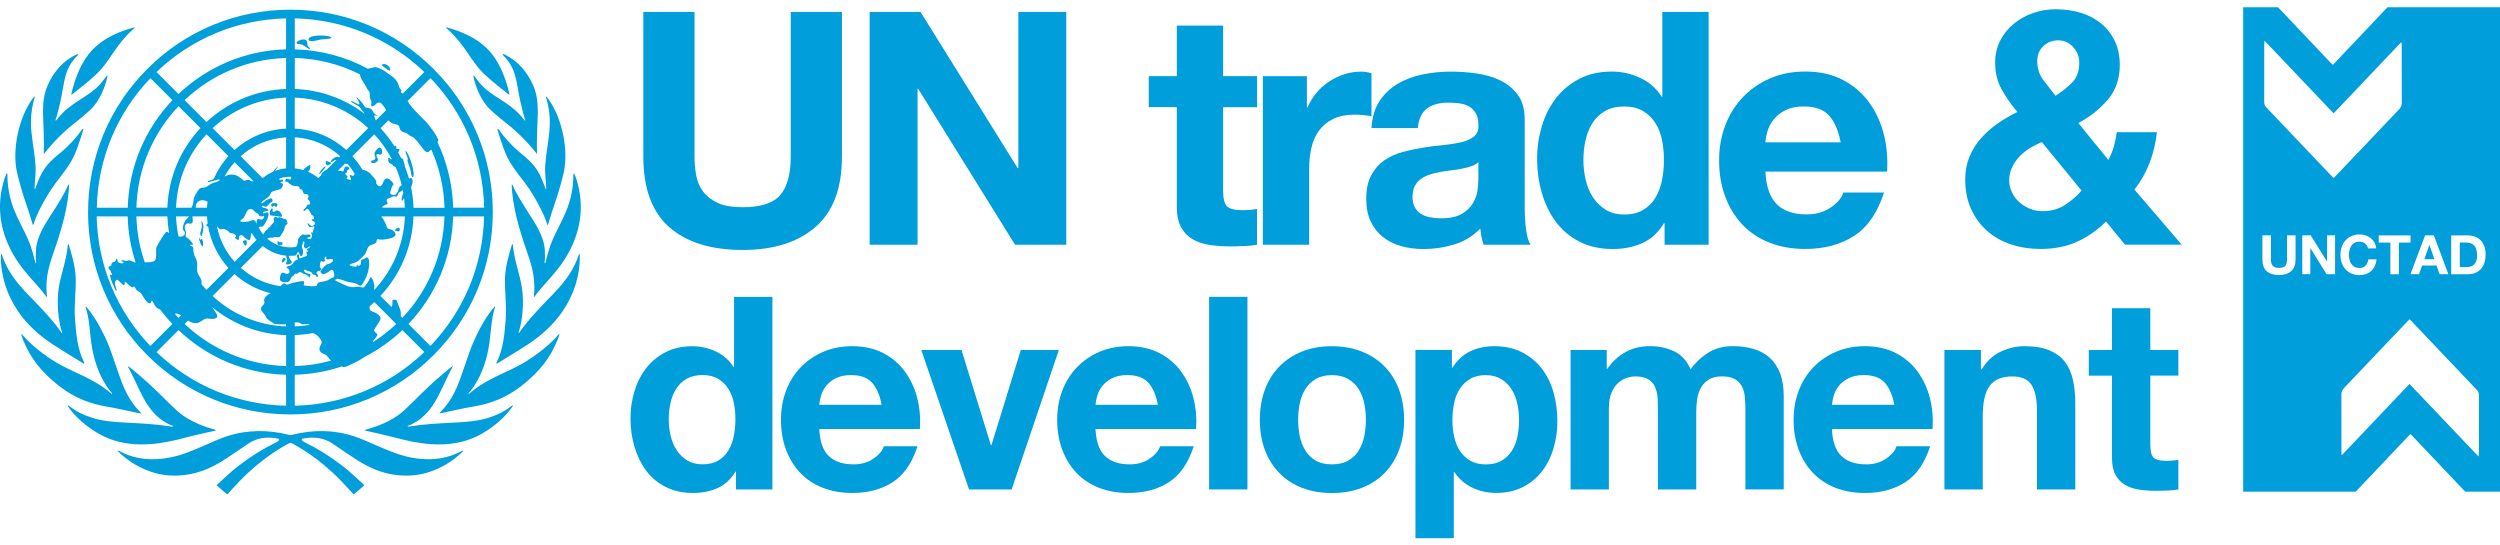
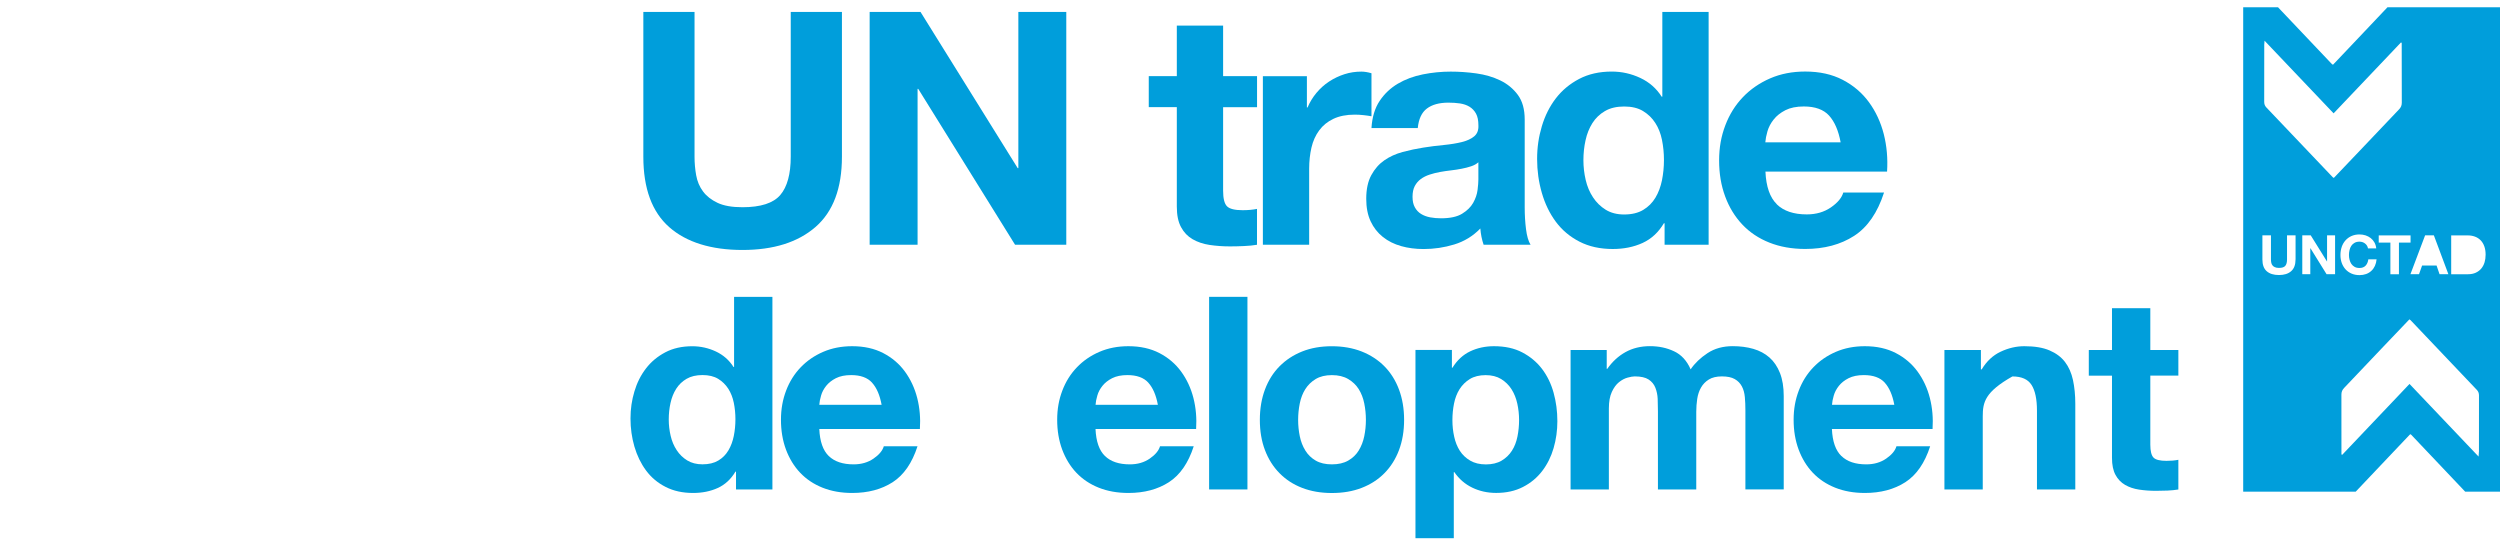
<svg xmlns="http://www.w3.org/2000/svg" width="220" height="48" viewBox="0 0 220 48" fill="none">
-   <path d="M40.698 39.654C40.72 39.647 40.753 39.676 40.768 39.687C39.838 40.639 38.642 41.296 37.498 41.621C36.65 41.861 35.793 41.901 34.915 41.806C33.568 41.654 32.38 41.115 31.262 40.381C30.594 39.942 29.933 39.492 29.273 39.041C28.513 38.525 27.675 38.429 26.797 38.573C26.321 38.624 26.682 38.853 26.756 38.89C27.941 39.47 29.055 40.163 30.096 40.968C30.804 41.488 32.066 42.706 32.066 42.706L31.122 43.514C31.122 43.514 30.402 42.706 30.088 42.392C28.015 40.233 26.18 39.285 25.775 39.053C25.704 39.012 25.634 38.971 25.561 38.971C25.487 38.971 25.42 39.012 25.346 39.053C24.941 39.285 23.107 40.237 21.033 42.392C20.719 42.706 19.999 43.514 19.999 43.514L19.055 42.706C19.055 42.706 20.317 41.488 21.025 40.968C22.066 40.163 23.18 39.47 24.365 38.89C24.439 38.853 24.8 38.624 24.324 38.573C23.442 38.429 22.605 38.525 21.848 39.041C21.188 39.492 20.527 39.942 19.859 40.381C18.745 41.115 17.556 41.654 16.206 41.806C15.331 41.901 14.475 41.864 13.627 41.621C12.482 41.296 11.283 40.636 10.353 39.684C10.364 39.669 10.401 39.647 10.423 39.654C10.501 39.687 10.553 39.713 10.626 39.754C12.01 40.466 13.468 40.547 14.966 40.259C15.988 40.064 16.94 39.654 17.892 39.245C18.575 38.953 19.247 38.632 19.951 38.399C21.771 37.798 23.616 37.805 25.468 38.274C25.498 38.281 25.531 38.285 25.561 38.292C25.594 38.289 25.623 38.285 25.657 38.274C27.509 37.805 29.354 37.798 31.173 38.399C31.874 38.632 32.55 38.953 33.232 39.245C34.184 39.65 35.137 40.06 36.159 40.259C37.657 40.547 39.115 40.466 40.498 39.754C40.576 39.713 40.624 39.687 40.701 39.654M45.067 35.687C44.273 36.296 43.764 36.499 43.107 36.724C42.118 37.064 41.056 37.13 40.022 37.185C38.657 37.255 37.343 37.315 35.996 37.536C35.989 37.536 35.982 37.536 35.974 37.536C35.889 37.551 35.852 37.514 35.878 37.484C35.882 37.481 35.893 37.473 35.897 37.469C37.096 37.03 37.908 36.1 38.524 34.934C38.949 34.126 39.642 32.547 39.838 32.288C39.842 32.285 39.838 32.229 39.823 32.222C39.731 32.252 38.413 33.373 37.816 33.931C37.074 34.621 36.373 35.359 35.631 36.049C34.469 37.16 32.801 37.647 32.196 37.802C32.181 37.802 32.155 37.816 32.148 37.824C32.129 37.846 32.122 37.868 32.118 37.879C32.118 37.883 32.118 37.886 32.122 37.886C32.129 37.886 32.14 37.89 32.148 37.894C32.616 38.001 33.971 38.296 34.668 38.481C35.738 38.769 36.808 39.008 37.915 39.086C39.115 39.171 40.31 39.045 41.425 38.628C42.694 38.156 44.259 37.038 45.148 35.702C45.148 35.702 45.152 35.694 45.148 35.691C45.107 35.669 45.063 35.684 45.056 35.691M49.152 29.425C49.115 29.473 48.447 30.348 46.809 31.469C46.015 32.023 45.277 32.377 44.403 32.779C43.314 33.285 42.373 33.746 41.447 34.514C41.388 34.562 41.336 34.602 41.277 34.647C41.244 34.669 41.211 34.628 41.248 34.587C41.292 34.536 42.657 33.141 43.067 30.181C43.211 29.148 43.229 28.034 43.565 27.037C43.576 27.004 43.554 26.971 43.543 26.956C43.543 26.956 43.532 26.956 43.532 26.963C42.532 28.108 41.698 29.89 41.307 31.004C41.03 31.794 40.768 32.587 40.484 33.37C40.096 34.436 39.591 35.436 38.771 36.244C38.76 36.255 38.698 36.322 38.698 36.322C38.698 36.322 38.687 36.34 38.683 36.37C38.683 36.37 38.687 36.377 38.69 36.377C38.808 36.359 38.886 36.344 38.96 36.329C39.871 36.141 40.779 35.923 41.698 35.768C43.233 35.514 44.572 34.968 45.809 34.019C47.048 33.067 48.096 31.96 48.783 30.539C48.96 30.17 49.126 29.809 49.237 29.407C49.215 29.399 49.178 29.399 49.152 29.418M50.942 22.384C50.547 23.639 49.835 24.657 48.798 25.75C47.982 26.591 46.417 28.178 45.691 29.281C45.672 29.311 45.617 29.299 45.635 29.244C45.982 28.285 46.133 26.587 45.923 25.273C45.746 24.152 45.255 22.927 45.133 21.554C45.133 21.546 45.133 21.546 45.133 21.539C45.126 21.52 45.096 21.48 45.074 21.476C45.074 21.48 45.059 21.498 45.026 21.605C44.79 22.402 44.495 23.402 44.447 24.329C44.388 25.447 44.598 26.886 44.506 28.041C44.399 29.373 44.307 30.687 43.698 31.897C43.698 31.905 43.694 31.912 43.69 31.916C43.679 31.949 43.713 32.008 43.713 32.008H43.72C44.211 31.694 45.606 30.872 46.525 30.259C47.672 29.491 48.687 28.58 49.48 27.436C50.473 26.004 51.049 24.277 51.019 22.521C51.019 22.462 51.015 22.358 51.008 22.343C50.993 22.34 50.942 22.377 50.938 22.384M47.986 23.144C47.986 23.144 47.967 23.166 47.964 23.17C47.934 23.177 47.923 23.144 47.923 23.137C47.967 22.783 47.971 22.343 47.945 22.008C47.849 20.694 47.056 19.602 46.362 18.509C46.001 17.937 45.369 16.941 45.104 16.269C45.104 16.262 45.048 16.229 45.034 16.236C45.026 16.354 45.052 16.742 45.078 16.993C45.273 18.875 45.871 20.72 46.491 22.506C46.905 23.701 47.115 24.727 46.986 25.989C46.971 26.096 46.967 26.107 47.012 26.137H47.015C47.44 25.524 48.266 24.665 48.776 24.048C49.325 23.377 52.104 20.21 50.735 15.801C50.654 15.535 50.554 15.306 50.521 15.255C50.499 15.255 50.462 15.31 50.458 15.325C50.466 18.498 48.931 19.86 48.292 22.03C48.17 22.443 48.074 22.827 47.989 23.148M45.591 13.284C45.089 12.849 44.34 12.077 43.901 11.402C43.901 11.398 43.893 11.395 43.89 11.391C43.882 11.384 43.879 11.38 43.871 11.376C43.845 11.358 43.809 11.358 43.801 11.361C43.779 11.361 43.764 11.361 43.764 11.361C43.79 11.494 44.229 12.893 44.51 13.546C44.916 14.487 45.572 15.277 46.185 16.085C46.229 16.144 46.273 16.203 46.318 16.262C46.934 17.089 47.919 18.852 48.156 19.757C48.163 19.782 48.218 19.805 48.218 19.797C48.303 19.473 48.702 18.218 48.997 17.373C49.06 17.196 49.58 15.498 49.687 14.76C49.986 12.675 49.296 9.967 48.078 8.487C48.06 8.494 48.041 8.55 48.045 8.561C48.067 8.631 48.082 8.682 48.104 8.752C48.13 8.845 48.156 8.933 48.178 9.029C48.495 10.387 48.388 11.347 48.233 12.505C48.108 13.428 47.93 14.339 47.978 15.269C47.986 15.424 48.082 16.568 48.067 16.613C48.052 16.664 48.004 16.624 48.001 16.598C48.001 16.59 47.849 16.174 47.702 15.823C47.639 15.672 47.576 15.528 47.525 15.424C47.034 14.454 46.403 13.952 45.595 13.288M44.248 4.834C44.639 5.214 44.941 5.642 45.155 6.14C45.491 6.93 45.591 8.114 45.809 9.007C45.941 9.553 46.023 9.937 46.215 10.553C46.233 10.609 46.174 10.631 46.148 10.579C46.144 10.572 46.137 10.564 46.133 10.561C45.506 9.708 44.727 9.177 43.617 8.479C42.956 8.048 42.454 7.657 41.978 7.007C41.897 6.896 41.812 6.786 41.727 6.679C41.72 6.671 41.668 6.653 41.653 6.656C41.653 6.682 41.661 6.73 41.672 6.793C41.816 7.509 42.292 8.834 43.115 9.616C43.705 10.181 44.369 10.682 45 11.203C46.126 12.144 46.945 13.159 47.207 13.494C47.211 13.498 47.218 13.505 47.218 13.505C47.218 13.505 47.27 13.539 47.266 13.52C47.266 13.517 47.266 13.509 47.266 13.505C47.251 13.339 47.244 13.077 47.244 12.771C47.244 12.081 47.274 11.162 47.307 10.527C47.318 10.269 47.329 10.014 47.325 9.756C47.325 8.989 47.237 8.236 46.916 7.509C46.392 6.332 45.617 5.398 44.454 4.819C44.384 4.786 44.296 4.749 44.237 4.738C44.237 4.738 44.225 4.774 44.244 4.822C44.244 4.826 44.248 4.83 44.251 4.834M39.432 2.608C40.104 3.206 40.646 3.915 41.152 4.656C41.635 5.369 42.115 6.088 42.775 6.66C43.211 7.099 44.476 8.085 44.794 8.328C44.797 8.332 44.801 8.335 44.809 8.339C44.82 8.343 44.834 8.339 44.834 8.339C44.834 8.339 44.834 8.332 44.834 8.324C44.768 7.959 44.196 5.291 42.524 3.97C41.628 3.191 40.432 2.719 39.273 2.398C39.262 2.42 39.273 2.479 39.281 2.475C39.336 2.523 39.377 2.557 39.432 2.608ZM13.187 39.086C14.294 39.008 15.368 38.769 16.435 38.481C17.128 38.296 18.486 38.001 18.955 37.894C18.962 37.894 18.974 37.89 18.981 37.886C18.985 37.886 18.988 37.883 18.985 37.879C18.981 37.868 18.974 37.846 18.955 37.824C18.948 37.816 18.922 37.805 18.907 37.802C18.302 37.647 16.634 37.156 15.472 36.049C14.726 35.359 14.029 34.621 13.287 33.931C12.689 33.373 11.368 32.252 11.276 32.222C11.265 32.233 11.257 32.285 11.265 32.292C11.457 32.55 12.154 34.13 12.579 34.938C13.191 36.104 14.007 37.034 15.202 37.473C15.21 37.473 15.217 37.481 15.221 37.488C15.246 37.517 15.21 37.554 15.125 37.54C15.117 37.54 15.11 37.54 15.103 37.54C13.759 37.322 12.442 37.263 11.08 37.189C10.047 37.134 8.984 37.067 7.995 36.728C7.338 36.503 6.829 36.3 6.036 35.691C6.028 35.687 5.984 35.672 5.944 35.691C5.944 35.691 5.944 35.698 5.944 35.702C6.837 37.041 8.401 38.156 9.667 38.628C10.781 39.045 11.977 39.171 13.18 39.086M12.143 36.337C12.217 36.351 12.294 36.362 12.412 36.385C12.412 36.385 12.42 36.381 12.42 36.377C12.416 36.348 12.405 36.329 12.405 36.329C12.405 36.329 12.342 36.263 12.331 36.252C11.512 35.44 11.007 34.44 10.619 33.377C10.335 32.591 10.069 31.798 9.796 31.012C9.409 29.897 8.575 28.115 7.571 26.971L7.56 26.963C7.549 26.978 7.53 27.012 7.538 27.045C7.873 28.041 7.892 29.155 8.036 30.189C8.445 33.148 9.807 34.543 9.855 34.595C9.892 34.635 9.855 34.676 9.826 34.654C9.767 34.61 9.715 34.573 9.656 34.521C8.73 33.754 7.792 33.292 6.7 32.787C5.825 32.381 5.087 32.03 4.294 31.477C2.656 30.355 1.988 29.48 1.951 29.432C1.925 29.414 1.888 29.414 1.866 29.421C1.977 29.823 2.143 30.185 2.32 30.554C3.002 31.971 4.054 33.082 5.294 34.034C6.53 34.982 7.87 35.529 9.405 35.783C10.324 35.934 11.228 36.156 12.143 36.344M4.578 30.259C5.497 30.872 6.892 31.694 7.383 32.008H7.39C7.39 32.008 7.423 31.949 7.412 31.916C7.412 31.908 7.409 31.901 7.405 31.897C6.796 30.691 6.704 29.373 6.597 28.041C6.504 26.89 6.715 25.451 6.656 24.329C6.608 23.402 6.313 22.402 6.076 21.605C6.043 21.498 6.032 21.48 6.028 21.476C6.01 21.476 5.977 21.52 5.969 21.539C5.969 21.546 5.969 21.546 5.969 21.554C5.848 22.927 5.357 24.152 5.18 25.273C4.969 26.587 5.121 28.285 5.467 29.244C5.486 29.299 5.434 29.314 5.412 29.281C4.689 28.178 3.121 26.591 2.305 25.75C1.268 24.657 0.556 23.639 0.161 22.384C0.161 22.377 0.106 22.336 0.091 22.343C0.084 22.358 0.08 22.462 0.08 22.521C0.05 24.277 0.626 26 1.619 27.436C2.412 28.584 3.427 29.495 4.574 30.259M4.095 26.133C4.095 26.133 4.095 26.133 4.098 26.133C4.143 26.1 4.139 26.089 4.124 25.986C3.995 24.72 4.205 23.698 4.619 22.502C5.239 20.716 5.84 18.871 6.032 16.989C6.058 16.738 6.084 16.351 6.076 16.233C6.062 16.225 6.006 16.258 6.006 16.266C5.737 16.937 5.11 17.934 4.748 18.506C4.05 19.598 3.257 20.69 3.161 22.004C3.135 22.336 3.139 22.775 3.183 23.133C3.183 23.14 3.172 23.174 3.143 23.166C3.139 23.166 3.124 23.159 3.121 23.14C3.036 22.82 2.94 22.436 2.818 22.022C2.18 19.853 0.644 18.491 0.652 15.317C0.648 15.303 0.611 15.247 0.589 15.247C0.556 15.299 0.456 15.528 0.375 15.793C-0.994 20.203 1.785 23.369 2.335 24.041C2.844 24.661 3.67 25.521 4.095 26.13M2.109 17.369C2.405 18.218 2.803 19.473 2.888 19.794C2.888 19.805 2.947 19.779 2.951 19.753C3.187 18.849 4.172 17.085 4.788 16.258C4.833 16.199 4.877 16.14 4.921 16.081C5.534 15.269 6.187 14.483 6.597 13.542C6.877 12.889 7.316 11.491 7.342 11.358C7.342 11.354 7.327 11.35 7.305 11.358C7.294 11.354 7.261 11.358 7.235 11.373C7.228 11.373 7.22 11.38 7.217 11.387C7.217 11.387 7.209 11.395 7.206 11.398C6.766 12.074 6.017 12.849 5.515 13.28C4.704 13.941 4.073 14.446 3.582 15.417C3.53 15.52 3.467 15.664 3.405 15.816C3.257 16.166 3.109 16.583 3.106 16.59C3.102 16.616 3.054 16.657 3.039 16.605C3.025 16.561 3.121 15.417 3.128 15.262C3.176 14.332 2.995 13.421 2.873 12.498C2.718 11.343 2.611 10.384 2.929 9.022C2.951 8.93 2.977 8.837 3.002 8.745C3.021 8.675 3.039 8.623 3.061 8.553C3.065 8.542 3.047 8.487 3.028 8.479C1.811 9.959 1.12 12.668 1.419 14.753C1.526 15.487 2.047 17.188 2.109 17.365M3.866 12.775C3.866 13.085 3.859 13.347 3.844 13.509C3.844 13.513 3.844 13.517 3.844 13.524C3.844 13.542 3.892 13.509 3.892 13.509C3.892 13.509 3.899 13.502 3.903 13.498C4.169 13.162 4.988 12.148 6.11 11.207C6.741 10.686 7.405 10.184 7.995 9.62C8.814 8.834 9.294 7.513 9.438 6.797C9.449 6.734 9.46 6.686 9.457 6.66C9.442 6.653 9.39 6.671 9.383 6.682C9.298 6.793 9.213 6.9 9.132 7.011C8.652 7.66 8.15 8.051 7.49 8.483C6.379 9.184 5.6 9.716 4.973 10.564C4.969 10.572 4.962 10.579 4.958 10.583C4.929 10.634 4.873 10.609 4.892 10.557C5.084 9.941 5.165 9.553 5.298 9.011C5.515 8.114 5.615 6.93 5.951 6.144C6.165 5.645 6.468 5.217 6.859 4.837C6.862 4.837 6.866 4.83 6.87 4.826C6.885 4.778 6.877 4.741 6.873 4.745C6.814 4.76 6.726 4.793 6.656 4.826C5.493 5.405 4.715 6.339 4.194 7.516C3.873 8.243 3.788 9 3.785 9.764C3.785 10.022 3.792 10.277 3.803 10.535C3.833 11.17 3.866 12.088 3.866 12.778M6.272 8.339C6.272 8.339 6.287 8.347 6.298 8.339C6.301 8.339 6.309 8.332 6.313 8.328C6.63 8.081 7.896 7.099 8.331 6.66C8.992 6.088 9.468 5.369 9.955 4.656C10.46 3.915 10.999 3.206 11.674 2.608C11.73 2.56 11.77 2.527 11.826 2.475C11.833 2.475 11.844 2.42 11.833 2.398C10.674 2.719 9.482 3.191 8.582 3.97C6.91 5.291 6.338 7.963 6.272 8.324C6.272 8.328 6.272 8.339 6.272 8.339ZM25.103 22.89C25.232 22.694 24.907 22.569 24.823 22.912C24.741 23.229 24.97 23.089 25.103 22.89ZM28.664 14.649C28.538 14.583 28.015 15.218 28.099 15.321C28.136 15.362 28.708 14.679 28.664 14.649ZM28.778 14.539C28.856 14.579 29.203 14.391 29.14 14.339C29.077 14.288 28.671 14.1 28.66 14.214C28.649 14.402 28.701 14.494 28.778 14.535M35.052 20.041C34.889 20.048 34.712 20.284 34.76 20.288C34.878 20.295 34.967 20.377 35.063 20.358C35.236 20.317 35.214 20.033 35.052 20.041ZM32.779 14.114C32.638 14.118 32.601 14.273 32.738 14.339C32.797 14.369 32.993 14.339 33.081 14.288C33.173 14.229 33.284 14.155 33.262 14.015C33.251 13.926 33.048 13.683 33.155 13.59C33.269 13.487 33.384 13.646 33.494 13.605C33.631 13.553 33.62 13.476 33.624 13.358C33.627 13.199 33.565 12.985 33.38 12.985C33.24 12.985 33 13.358 32.989 13.38C32.97 13.421 32.93 13.557 32.989 13.694C33.07 13.886 33.041 14.111 32.779 14.118M35.86 14.14C35.856 14.225 36.103 14.823 36.129 14.985C36.155 15.148 36.207 15.635 36.336 15.583C36.417 15.55 36.41 15.255 36.391 15.136C36.34 14.797 36.27 14.505 36.144 14.125C36.078 13.922 35.79 13.262 35.697 13.288C35.613 13.306 35.841 13.768 35.875 13.919C35.897 14.018 35.867 14.055 35.86 14.14ZM34.233 6.195C34.384 6.254 34.384 5.97 34.126 5.76C33.867 5.549 33.528 5.653 33.62 5.756C33.705 5.848 34.1 6.144 34.233 6.195ZM27.217 4.18C26.911 3.981 27.166 3.712 26.922 3.527C26.753 3.398 26.269 3.527 26.151 3.678C25.944 3.944 26.417 3.856 26.59 3.933C26.782 4.018 27.192 4.372 27.265 4.298C27.339 4.225 27.251 4.21 27.217 4.18ZM29.077 3.243C28.664 3.055 27.114 3.062 27.155 3.468C27.188 3.811 28.048 3.49 28.273 3.468C28.498 3.45 29.439 3.431 29.077 3.243ZM24.542 21.277C24.524 21.2 24.387 21.214 24.42 21.284C24.453 21.355 24.38 21.428 24.45 21.517C24.538 21.613 24.734 21.602 24.834 21.52C24.889 21.458 24.856 21.343 24.811 21.321C24.738 21.284 24.564 21.355 24.542 21.277ZM23.944 18.196C24.073 18.196 24.066 18.1 24.14 18.103C24.214 18.103 24.155 18.199 24.284 18.199C24.413 18.199 24.546 17.867 24.132 17.867C23.797 17.867 23.841 18.188 23.941 18.192M24.479 18.539C24.221 18.472 24.276 18.62 24.118 18.635C23.856 18.664 24.088 18.443 23.959 18.34C23.904 18.295 23.749 18.52 23.738 18.657C23.73 18.723 23.727 18.952 23.837 18.959C23.948 18.967 24.531 19.033 24.723 19.078C24.944 19.129 24.715 18.598 24.476 18.535M21.616 21.624C21.693 21.624 21.752 21.343 21.704 21.207C21.656 21.07 21.402 21.174 21.376 21.236C21.354 21.299 21.535 21.624 21.616 21.624ZM17.863 21.598C17.874 21.476 17.863 21.122 17.778 21.056C17.693 20.989 17.704 21.115 17.645 21.107C17.597 21.104 17.601 20.938 17.542 20.938C17.483 20.938 17.56 21.218 17.627 21.38C17.689 21.543 17.848 21.812 17.863 21.594M17.774 20.738C17.793 20.698 17.922 20.107 17.903 19.882C17.885 19.657 17.763 19.447 17.734 19.461C17.693 19.483 17.752 19.616 17.759 19.834C17.771 20.159 17.616 20.428 17.616 20.535C17.616 20.635 17.712 20.864 17.774 20.735M7.752 18.661C7.752 13.9 9.604 9.428 12.966 6.066C16.324 2.704 20.797 0.852 25.557 0.852C30.317 0.852 34.79 2.704 38.151 6.066C41.513 9.428 43.366 13.9 43.366 18.661C43.366 23.421 41.513 27.893 38.151 31.255C34.79 34.617 30.317 36.469 25.557 36.469C20.797 36.469 16.324 34.617 12.962 31.255C9.6 27.893 7.748 23.421 7.748 18.661M13.235 30.443L15.169 28.51C14.789 28.108 14.431 27.683 14.099 27.244C13.947 27.185 13.796 27.1 13.693 26.971C13.527 26.764 13.442 26.462 13.361 26.462C13.283 26.462 13.353 26.654 13.18 26.679C12.94 26.716 12.601 26.119 12.472 25.901C12.316 25.646 12.058 25.642 11.933 25.403C11.896 25.332 11.811 25.122 11.73 25.248C11.597 25.462 11.143 24.783 11.025 24.831C10.907 24.875 11.01 25.019 10.944 25.078C10.815 25.196 10.431 24.561 10.287 24.624C10.154 24.687 10.121 24.768 10.113 24.934C10.106 25.107 10.324 25.558 10.246 25.595C10.139 25.642 9.586 24.233 9.704 24.17C9.77 24.133 9.759 24.233 9.837 24.189C9.918 24.141 9.781 24.045 9.744 23.89C9.708 23.731 9.567 23.727 9.556 23.55C9.545 23.373 9.796 23.432 9.792 23.347C9.792 23.262 9.811 23.163 9.881 23.104C9.962 23.034 10.158 23.104 10.198 22.86C10.235 22.65 10.342 22.845 10.361 23C10.386 23.181 10.851 23.229 10.874 23.104C10.888 23.026 10.685 23.026 10.685 22.956C10.685 22.823 10.94 22.949 11.117 22.967C11.195 22.974 11.331 22.849 11.505 22.941C11.693 23.037 11.811 23.085 11.936 23.107C11.516 21.823 11.272 20.458 11.235 19.041H8.508C8.6 23.329 10.268 27.351 13.228 30.443M24.476 14.657C24.494 14.686 24.299 14.867 24.195 15.041C24.509 14.922 24.837 14.845 25.177 14.816V12.085C23.645 12.173 22.254 12.786 21.177 13.745L23.107 15.675C23.328 15.495 23.568 15.336 23.83 15.207C23.896 15.173 23.966 15.144 24.033 15.114C24.166 14.882 24.453 14.627 24.479 14.664M17.741 24.845C17.741 24.901 17.741 24.952 17.726 25.004C17.866 25.177 18.014 25.347 18.165 25.513L20.099 23.58C19.191 22.572 18.557 21.31 18.313 19.919C18.254 19.934 18.202 19.926 18.173 19.871C18.132 19.805 18.191 19.735 18.276 19.664C18.247 19.458 18.228 19.251 18.217 19.041H16.929C16.944 19.244 17.025 19.539 16.889 19.642C16.778 19.727 16.619 19.642 16.52 19.653C16.272 19.686 16.217 19.985 16.283 20.188C16.328 20.325 16.387 20.428 16.361 20.576C16.339 20.712 16.265 20.823 16.483 20.938C16.682 21.041 17.007 21.454 16.981 21.524C16.948 21.616 16.748 21.439 16.737 21.605C16.73 21.705 17.029 21.576 17.014 21.919C17.003 22.118 17.055 22.336 17.11 22.473C17.228 22.757 17.365 22.945 17.354 23.266C17.343 23.532 17.298 23.823 17.413 24.074C17.531 24.332 17.745 24.539 17.745 24.845M16.136 20.247C15.977 20.067 16.243 19.546 16.28 19.447C16.32 19.34 16.56 19.199 16.634 19.041H15.49C15.512 19.639 15.59 20.229 15.711 20.805C15.985 20.904 16.516 20.683 16.136 20.247ZM15.416 27.609C15.416 27.609 15.398 27.617 15.39 27.62C15.494 27.738 15.601 27.857 15.708 27.971L15.925 27.753C15.723 27.624 15.531 27.543 15.416 27.609ZM20.099 13.742L18.173 11.815C16.586 13.528 15.582 15.79 15.49 18.28H16.841C17.066 17.915 16.988 17.639 17.066 17.428C17.14 17.225 17.258 17.041 17.368 16.86C17.468 16.701 17.579 16.52 17.789 16.52C18.228 16.52 18.339 16.288 18.616 16.159C18.896 16.029 19.387 15.956 19.331 15.808C19.295 15.709 18.302 16.096 18.28 16.018C18.243 15.886 18.593 15.9 18.741 15.768C18.771 15.742 18.8 15.723 18.826 15.709C19.143 14.985 19.575 14.321 20.099 13.738M19.752 15.542C19.778 15.531 19.804 15.517 19.833 15.502C20.166 15.314 20.597 15.351 20.785 15.428C21.025 15.531 21.328 15.797 21.468 15.904C21.527 15.948 21.557 15.864 21.837 15.823C21.955 15.804 21.981 15.922 22.147 15.948C22.213 15.959 22.269 15.959 22.321 15.956L20.642 14.277C20.298 14.661 20.003 15.085 19.756 15.542M17.863 17.62C17.649 17.598 17.431 17.686 17.317 17.871C17.235 18 17.213 18.144 17.239 18.28H18.213C18.224 18.096 18.239 17.915 18.261 17.734C18.136 17.668 17.988 17.635 17.859 17.62M20.642 23.041L22.572 21.111C22.413 20.919 22.276 20.712 22.158 20.491C22.129 20.528 22.103 20.561 22.088 20.594C22.047 20.679 22.099 20.967 21.981 21.093C21.826 21.251 21.413 20.742 21.284 20.698C21.107 20.642 21.022 20.838 21.029 20.893C21.055 21.041 21.022 21.1 20.959 21.111C20.896 21.122 20.571 20.904 20.715 20.849C20.885 20.786 20.671 20.639 20.597 20.583C20.472 20.487 20.276 20.576 20.188 20.45C20.088 20.314 19.904 20.214 19.848 20.196C19.811 20.185 19.619 20.104 19.494 20.17C19.398 20.222 19.291 20.115 19.217 20.044C19.177 20.004 19.136 19.96 19.092 19.915C19.32 21.1 19.87 22.17 20.642 23.037M22.572 19.705C22.572 19.705 22.572 19.672 22.572 19.653C22.572 19.65 22.572 19.642 22.572 19.639C22.572 19.624 22.572 19.613 22.575 19.598C22.575 19.594 22.575 19.587 22.575 19.583C22.575 19.576 22.575 19.568 22.579 19.557C22.579 19.554 22.579 19.55 22.579 19.543C22.579 19.539 22.579 19.532 22.579 19.528C22.579 19.509 22.586 19.491 22.59 19.476C22.59 19.476 22.597 19.443 22.601 19.428C22.601 19.424 22.601 19.417 22.605 19.413C22.608 19.402 22.612 19.391 22.616 19.384C22.616 19.38 22.619 19.373 22.619 19.369C22.623 19.358 22.627 19.351 22.631 19.343C22.631 19.343 22.634 19.336 22.638 19.332C22.645 19.321 22.653 19.31 22.656 19.303C22.682 19.273 22.715 19.266 22.756 19.27C22.822 19.281 22.907 19.325 22.992 19.329C23.051 19.329 23.11 19.314 23.162 19.251C23.184 19.221 23.206 19.188 23.221 19.155C23.236 19.122 23.247 19.089 23.247 19.063C23.247 19.048 23.247 19.037 23.239 19.026C23.225 18.996 23.188 18.989 23.11 19.015C23.096 19.019 23.077 19.026 23.062 19.03C23.029 19.037 23 19.044 22.97 19.044C22.955 19.044 22.941 19.044 22.926 19.044C22.881 19.037 22.845 19.019 22.819 18.982C22.811 18.967 22.8 18.952 22.793 18.937C22.785 18.915 22.774 18.893 22.76 18.878C22.712 18.808 22.642 18.771 22.568 18.731C22.531 18.709 22.494 18.686 22.457 18.653C22.439 18.639 22.42 18.62 22.405 18.602C22.391 18.587 22.38 18.572 22.365 18.557C22.361 18.554 22.354 18.546 22.35 18.543C22.343 18.535 22.332 18.524 22.324 18.517C22.317 18.509 22.309 18.506 22.306 18.498C22.298 18.491 22.291 18.487 22.284 18.48C22.276 18.472 22.269 18.469 22.258 18.461C22.25 18.458 22.243 18.454 22.236 18.447C22.228 18.439 22.217 18.436 22.21 18.432C22.203 18.432 22.199 18.424 22.191 18.424C22.18 18.421 22.169 18.417 22.162 18.41C22.158 18.41 22.151 18.41 22.147 18.406C22.136 18.402 22.125 18.399 22.11 18.395C22.11 18.395 22.107 18.395 22.103 18.395C22.011 18.377 21.915 18.402 21.826 18.491C21.826 18.491 21.826 18.491 21.822 18.491C21.808 18.506 21.793 18.52 21.778 18.539C21.778 18.539 21.778 18.543 21.774 18.543C21.76 18.561 21.745 18.579 21.73 18.602C21.73 18.602 21.73 18.602 21.726 18.605C21.712 18.627 21.697 18.653 21.682 18.679C21.653 18.734 21.623 18.794 21.597 18.867C21.376 19.447 21.121 19.27 21.162 19.476C21.166 19.502 21.228 19.517 21.32 19.524C21.357 19.524 21.398 19.528 21.442 19.528C21.487 19.528 21.531 19.528 21.579 19.524C21.627 19.524 21.675 19.517 21.719 19.513C21.741 19.513 21.763 19.506 21.785 19.502C21.8 19.502 21.811 19.498 21.826 19.495C21.837 19.495 21.852 19.491 21.863 19.487C21.874 19.487 21.885 19.483 21.896 19.48C21.911 19.48 21.922 19.473 21.937 19.469C21.944 19.469 21.951 19.465 21.963 19.461C21.985 19.454 22.003 19.447 22.018 19.439C22.047 19.424 22.077 19.413 22.107 19.402C22.136 19.391 22.162 19.388 22.191 19.38C22.25 19.369 22.302 19.369 22.343 19.384C22.372 19.395 22.435 19.421 22.479 19.483C22.516 19.535 22.553 19.628 22.56 19.701M25.177 11.317V8.59C22.686 8.682 20.42 9.686 18.712 11.273L20.638 13.199C21.852 12.103 23.435 11.406 25.177 11.317ZM25.177 7.83V5.103C21.723 5.199 18.59 6.59 16.247 8.812L18.173 10.738C20.022 9.011 22.476 7.926 25.177 7.83ZM15.708 9.347C13.49 11.69 12.099 14.826 12.003 18.277H14.73C14.826 15.576 15.911 13.122 17.638 11.273L15.711 9.347H15.708ZM12.003 19.041C12.04 20.454 12.298 21.812 12.741 23.089C12.756 23.089 12.77 23.089 12.789 23.089C13.066 23.074 13.435 23.085 13.608 22.949C13.877 22.742 13.63 22 13.796 21.694C14.003 21.314 14.523 20.406 14.678 20.399C14.815 20.395 14.811 20.495 14.881 20.513C14.8 20.03 14.748 19.539 14.73 19.041H12.003ZM25.177 32.978C21.516 32.883 18.191 31.407 15.708 29.049L13.774 30.982C16.866 33.945 20.892 35.61 25.177 35.702V32.975V32.978ZM25.177 29.491C22.76 29.407 20.479 28.536 18.638 27C18.678 27.052 18.715 27.1 18.745 27.148C18.87 27.366 19.306 27.805 19.029 27.982C18.8 28.13 18.416 28.03 18.202 28.026C17.966 28.026 17.623 28.377 17.42 28.41C17.162 28.454 17.014 28.436 16.774 28.336C16.715 28.311 16.641 28.266 16.556 28.203L16.25 28.51C18.597 30.727 21.73 32.119 25.18 32.215V29.488L25.177 29.491ZM25.177 28.532C24.793 28.561 24.214 28.55 24.077 28.458C23.789 28.259 23.45 28.067 23.413 27.912C23.343 27.639 22.97 27.436 22.97 27.181C22.97 26.897 23.361 26.805 23.258 26.517C23.173 26.288 23.398 26 23.804 25.801C22.608 25.506 21.527 24.919 20.638 24.118L18.708 26.048C20.483 27.698 22.752 28.635 25.177 28.727V28.532ZM25.767 24.89C26.059 24.842 26.365 24.757 26.627 24.731C26.915 24.701 26.616 25.111 26.786 25.126C26.989 25.144 27.826 25.288 27.885 25.1C27.933 24.945 27.944 24.875 28.125 24.834C28.465 24.761 28.73 24.772 29.018 24.554C29.122 24.476 29.336 24.447 29.398 24.329C29.461 24.211 29.354 23.657 29.147 23.749C29.048 23.794 28.926 23.938 28.712 24.045C28.516 24.141 28.38 24.189 28.243 24C28.118 23.831 28.317 23.701 28.42 23.587C28.579 23.41 28.727 23.233 28.904 23.233C28.974 23.233 29.339 23.052 29.31 22.882C29.269 22.665 28.841 22.901 28.741 22.812C28.671 22.749 28.741 22.594 28.686 22.572C28.634 22.55 28.48 22.764 28.601 22.882C28.664 22.945 28.498 23.111 28.313 22.989C28.169 22.893 28.133 23.414 28.147 23.509C28.158 23.605 28.358 23.58 28.225 23.749C28.092 23.923 28.044 23.794 27.948 23.879C27.83 23.982 27.804 24.019 27.948 24.17C28.062 24.288 27.882 24.513 27.837 24.303C27.808 24.163 27.516 24.207 27.461 24.048C27.406 23.886 27.166 23.901 26.878 23.753C26.66 23.639 26.686 23.971 27.059 24.056C27.372 24.126 27.358 24.166 27.269 24.362C27.195 24.524 27.21 24.236 26.834 24.137C26.594 24.074 26.583 23.945 26.391 23.949C26.199 23.949 26.262 24.133 26.059 24.085C25.904 24.048 25.882 24.255 25.741 24.314C25.568 24.388 25.579 24.701 25.402 24.786C25.14 24.916 24.605 24.82 24.631 24.558C24.656 24.299 24.668 24.104 24.819 24.015C24.952 23.934 25.169 24.166 25.35 24.085C25.542 24 25.494 23.797 25.376 23.665C25.343 23.62 25.203 23.55 25.203 23.506C25.203 23.451 25.479 23.425 25.616 23.332C25.756 23.24 25.904 22.993 25.974 22.938C26.048 22.878 26.199 22.864 26.21 22.808C26.229 22.738 26.107 22.613 26.118 22.528C26.129 22.443 26.158 22.377 26.225 22.38C26.291 22.388 26.369 22.576 26.328 22.62C26.28 22.672 26.361 22.76 26.454 22.724C26.542 22.687 26.863 22.561 26.959 22.535C27.085 22.502 26.926 22.214 26.97 22.163C27.007 22.115 27.048 22.177 27.096 22.129C27.144 22.081 26.996 22.034 27.018 21.93C27.037 21.853 27.372 21.76 27.28 21.701C27.188 21.642 27.062 21.816 26.989 21.849C26.823 21.923 26.741 21.742 26.745 21.602C26.745 21.535 26.837 21.295 26.76 21.251C26.649 21.188 26.631 21.473 26.612 21.524C26.586 21.609 26.513 21.712 26.638 21.941C26.704 22.063 26.671 22.48 26.542 22.528C26.406 22.576 26.346 22.318 26.28 22.207C26.269 22.189 26.258 22.174 26.247 22.166C26.239 22.166 26.236 22.166 26.229 22.166C26.229 22.166 26.217 22.17 26.21 22.174C26.21 22.174 26.206 22.174 26.206 22.177C26.199 22.185 26.195 22.192 26.188 22.2C26.177 22.218 26.158 22.244 26.147 22.27C26.136 22.288 26.118 22.329 26.092 22.402C26.077 22.451 26.048 22.476 25.996 22.487C25.856 22.502 25.715 22.513 25.572 22.513C25.516 22.513 25.461 22.513 25.406 22.513C25.428 22.598 25.453 22.69 25.483 22.753C25.557 22.897 25.704 23.011 25.679 23.118C25.653 23.225 25.214 23.321 25.177 23.244C25.133 23.148 25.288 22.956 25.276 22.867C25.254 22.709 25.173 22.613 25.184 22.502C24.405 22.425 23.693 22.115 23.121 21.642L21.191 23.572C22.143 24.421 23.343 24.997 24.664 25.181C24.852 25.067 24.926 24.864 25.073 24.974C25.31 25.152 25.59 24.916 25.778 24.882M25.937 29.488V32.215C27.04 32.185 28.114 32.019 29.136 31.739C28.922 31.558 28.826 31.266 28.564 31.174C28.11 31.019 27.989 30.739 28.236 30.336C28.369 30.119 28.317 30.034 28.162 29.798C27.974 29.514 27.727 29.384 27.549 29.307C27.026 29.407 26.487 29.465 25.941 29.488M27.247 28.591C27.158 28.495 26.978 28.488 26.848 28.521C26.406 28.639 26.553 28.288 25.937 28.381V28.727C26.38 28.713 26.819 28.665 27.243 28.591M37.343 30.982L35.41 29.049C34.413 29.993 33.277 30.798 32.041 31.429C31.635 31.735 31.136 31.96 30.76 32.13C30.601 32.2 30.432 32.296 30.251 32.296C30.192 32.296 30.144 32.277 30.092 32.244C28.782 32.683 27.387 32.938 25.937 32.975V35.702C30.225 35.61 34.247 33.945 37.34 30.982M33.528 11.273C33.528 11.273 33.517 11.299 33.505 11.302C33.956 11.786 34.358 12.313 34.716 12.874C34.757 12.823 34.79 12.775 34.849 12.841C34.945 12.952 34.749 13.151 35.033 13.1C35.207 13.066 35.17 13.288 35.033 13.406C35.122 13.565 35.207 13.723 35.288 13.889C35.388 13.934 35.465 13.989 35.48 14.055C35.524 14.247 35.613 14.457 35.635 14.671C35.771 15.015 35.889 15.365 35.993 15.727C36.133 15.609 36.292 15.672 36.306 15.874C36.325 16.074 36.258 16.291 36.173 16.472C36.295 17.063 36.373 17.668 36.391 18.288H39.118C39.07 16.524 38.672 14.779 37.963 13.173C37.908 13.218 37.838 13.221 37.745 13.336C37.609 13.509 37.384 13.291 37.262 13.14C37.033 12.86 36.495 12.066 36.255 12.026C36.052 11.992 35.9 11.73 35.69 11.686C35.476 11.642 35.214 11.524 35.177 11.299C35.14 11.07 35.055 10.974 34.819 10.937C34.553 10.896 34.365 10.79 34.177 10.59L33.524 11.243C33.524 11.243 33.531 11.269 33.531 11.28M35.258 27.823L35.406 27.971C37.624 25.628 39.019 22.491 39.111 19.041H36.384C36.292 21.742 35.203 24.196 33.476 26.045L34.461 27.026C34.461 27.026 34.476 27 34.48 26.986C34.561 26.812 34.528 26.587 34.539 26.428C34.546 26.325 34.922 26.351 34.948 26.521C34.971 26.665 35.044 26.772 35.173 27.13C35.269 27.388 35.314 27.624 35.251 27.82M33.188 29.524C33.114 29.698 32.753 30.008 32.815 30.111C33.55 29.643 34.24 29.108 34.871 28.51L32.945 26.584C32.812 26.709 32.672 26.831 32.531 26.949C32.498 27.17 32.531 27.344 32.801 27.425C33.092 27.513 33.583 27.812 33.48 28.1C33.365 28.358 33.077 28.746 32.941 29C32.823 29.218 33.28 29.314 33.192 29.521M33.638 18.244C33.638 18.244 33.627 18.266 33.62 18.277H35.627C35.616 17.985 35.594 17.701 35.557 17.417C35.542 17.447 35.524 17.476 35.509 17.506C35.358 17.816 35.336 17.627 35.347 17.494C35.362 17.321 35.428 17.159 35.491 16.982C35.476 16.889 35.458 16.797 35.439 16.705C35.38 16.79 35.292 16.852 35.155 16.919C35.066 16.963 34.982 17.174 34.948 17.251C34.911 17.347 34.69 17.229 34.509 17.317C34.192 17.472 33.864 17.494 34.096 17.823C34.243 18.033 33.742 17.974 33.635 18.24M32.941 11.815L31.015 13.742C31.347 14.111 31.642 14.509 31.893 14.941C32.118 14.978 32.428 15.066 32.627 15.325C32.767 15.505 33.173 15.871 33.111 16.033C33.074 16.133 33.159 16.258 33.251 16.321C33.395 16.421 33.494 16.417 33.572 16.321C33.716 16.14 33.734 15.893 33.922 15.742C34.155 15.55 34.627 16.1 34.627 16.203C34.627 16.303 34.505 16.328 34.469 16.506C34.421 16.749 34.21 17.041 34.45 17.122C34.797 17.24 34.841 17.103 35.007 16.86C35.085 16.749 35.066 16.565 35.151 16.454C35.203 16.384 35.281 16.354 35.351 16.306C35.221 15.768 35.048 15.24 34.834 14.738C34.782 14.686 34.723 14.646 34.65 14.624C34.524 14.583 34.594 14.472 34.432 14.421C34.243 14.362 34.173 14.31 34.155 13.982C34.14 13.716 34.376 14.07 34.435 14.022C34.447 14.011 34.458 13.996 34.469 13.978C34.052 13.192 33.539 12.465 32.937 11.819M30.605 14.432C30.513 14.432 30.439 14.413 30.372 14.387L29.734 15.022C29.856 15.055 29.992 15.011 30.144 15.078C30.314 15.151 30.232 14.605 30.491 14.653C30.756 14.705 30.823 14.874 30.605 14.956C30.432 15.011 30.649 15.159 30.435 15.232C30.243 15.299 30.594 15.469 30.59 15.546C30.587 15.653 30.325 15.69 30.716 15.812C31.107 15.934 30.716 15.483 30.775 15.421C30.849 15.343 31.055 15.542 31.114 15.454C31.136 15.421 31.173 15.365 31.221 15.303C31.041 14.996 30.83 14.705 30.601 14.432M29.612 24.547C29.616 24.679 29.483 24.572 29.443 24.62C29.402 24.665 30.513 25.185 30.69 25.214C30.808 25.233 31.037 25.321 31.439 25.24C31.708 25.189 31.786 25.31 31.911 25.307C32.092 25.299 32.207 25.056 32.314 24.908C32.59 24.513 32.539 24.462 32.609 24.399C32.701 24.321 32.974 24.923 32.941 25.307C32.934 25.366 32.926 25.425 32.919 25.476L32.948 25.506C34.539 23.794 35.539 21.532 35.631 19.041H33.561C33.631 19.159 33.756 19.31 33.886 19.579C33.989 19.794 34.052 20.137 34.229 20.155C34.513 20.181 34.804 20.417 34.812 20.613C34.83 21.026 33.55 21.126 33.38 21.074C33.24 21.03 33.144 21.019 33.136 21.24C33.125 21.491 32.675 21.495 32.494 21.646C32.295 21.816 32.273 22.122 32.14 22.34C32.059 22.469 31.587 22.915 31.457 23.004C31.151 23.218 30.568 23.229 30.834 23.373C31.022 23.473 31.454 23.509 31.398 23.41C31.336 23.296 31.432 23.284 31.505 23.38C31.561 23.451 31.764 23.31 31.76 23.181C31.756 23.059 31.73 22.86 31.841 22.849C32.026 22.838 32.221 22.631 32.31 22.65C32.413 22.672 32.557 22.904 32.45 23.609C32.347 24.314 32.007 24.805 31.874 25.026C31.73 25.262 31.583 25.082 31.391 24.982C31.144 24.853 30.771 24.86 30.509 24.775C30.372 24.731 29.616 24.443 29.62 24.55M42.598 19.041H39.875C39.779 22.701 38.303 26.026 35.945 28.51L37.878 30.443C40.842 27.351 42.506 23.329 42.598 19.041ZM37.882 6.874L35.864 8.893C36.048 9.214 36.395 9.62 36.886 10.121C37.085 10.328 37.299 10.527 37.48 10.708C37.65 10.882 38.753 12.251 38.539 12.45C38.524 12.465 38.506 12.48 38.491 12.491C39.347 14.288 39.823 16.273 39.879 18.277H42.605C42.513 13.989 40.849 9.967 37.886 6.874M25.937 4.343C28.214 4.402 30.402 4.989 32.358 6.044C32.539 6.014 32.719 5.992 32.841 5.937C33.085 5.822 33.561 6.081 33.79 6.214C34 6.335 34.162 6.516 34.395 6.645C34.631 6.778 35.011 7.158 35.092 7.542C35.177 7.926 35.421 7.9 35.299 8.055C35.24 8.133 35.332 8.162 35.447 8.232L37.343 6.339C34.247 3.376 30.229 1.712 25.941 1.619V4.343H25.937ZM25.937 7.83C28.251 7.911 30.38 8.719 32.107 10.033C31.911 9.775 31.716 9.509 31.623 9.409C31.457 9.232 30.83 9.011 30.893 8.911C30.956 8.808 31.513 9.254 31.609 9.173C31.727 9.081 31.328 8.568 31.358 8.55C31.398 8.524 31.867 8.978 32.099 9.384C32.196 9.527 32.45 9.454 32.649 9.594C32.823 9.716 32.838 9.915 32.985 10.04C33.007 10.062 33.321 10.24 33.14 10.221C33.089 10.214 33.007 10.103 32.948 10.162C32.911 10.199 32.97 10.391 33.077 10.598L33.981 9.693C33.849 9.428 33.59 9.077 33.41 9.029C33.221 8.985 33.107 9.14 32.981 9.247C32.852 9.354 32.694 9.391 32.672 9.317C32.649 9.236 32.697 9.037 32.69 8.955C32.675 8.852 32.594 8.771 32.568 8.668C32.502 8.431 32.601 8.166 32.458 8.011C32.299 7.837 32.192 7.579 32.07 7.38C31.933 7.166 31.69 6.83 31.679 6.546C29.915 5.653 27.966 5.158 25.941 5.099V7.826L25.937 7.83ZM25.937 11.317C27.679 11.406 29.262 12.103 30.476 13.199L32.402 11.273C30.69 9.686 28.428 8.682 25.937 8.59V11.317ZM25.937 14.812C26.195 14.838 26.45 14.889 26.701 14.967C26.764 14.808 26.926 14.731 27.062 14.638C27.221 14.531 27.335 14.409 27.313 14.701C27.291 14.904 27.206 15.03 27.103 15.111C27.369 15.229 27.623 15.373 27.86 15.546C27.911 15.583 27.963 15.624 28.011 15.668L28.273 15.406C28.273 15.406 28.269 15.387 28.269 15.376C28.273 15.229 28.491 15.052 28.738 14.941L29.587 14.092C29.568 14.088 29.546 14.085 29.524 14.081C29.409 14.066 29.247 14.303 29.136 14.24C29.011 14.166 29.513 13.727 29.734 13.812C29.764 13.823 29.797 13.838 29.834 13.849L29.941 13.742C28.863 12.782 27.472 12.17 25.941 12.081V14.812H25.937ZM25.557 15.553C25.239 15.553 24.926 15.601 24.631 15.694C24.59 15.738 24.561 15.771 24.583 15.804C24.656 15.915 24.885 15.683 24.915 15.897C24.937 16.052 24.664 15.937 24.686 16.052C24.704 16.14 24.896 16.103 24.904 16.229C24.907 16.343 24.789 16.568 24.697 16.627C24.575 16.705 23.922 16.793 23.859 16.945C23.804 17.078 23.749 17.196 23.645 17.306C23.535 17.424 23.011 17.734 23.007 17.816C23.007 18.008 23.258 17.764 23.328 17.686C23.439 17.568 23.594 17.568 23.763 17.472C23.996 17.34 24.084 17.801 23.837 17.819C23.682 17.83 23.553 18.266 23.309 18.181C23.247 18.159 23.073 18.052 23.037 18.163C22.996 18.28 23.398 18.299 23.524 18.384C23.845 18.594 23.28 18.579 23.191 18.639C23.103 18.694 23.147 18.819 23.269 18.768C23.387 18.72 23.546 18.594 23.619 18.794C23.719 19.063 23.173 20.052 23.014 19.948C22.929 19.893 22.837 19.974 22.756 20.008C22.863 20.233 23 20.439 23.158 20.631C23.265 20.454 23.435 20.207 23.505 20.203C23.605 20.203 23.572 20.122 23.612 20.048C23.66 19.963 23.778 20.052 23.786 19.934C23.793 19.816 24.096 19.65 24.129 19.476C24.147 19.384 24.037 19.292 24.081 19.214C24.136 19.122 24.177 19.107 24.236 19.085C24.295 19.063 24.439 19.207 24.483 19.144C24.527 19.081 24.738 19.129 24.9 19.233C24.974 19.281 25.118 19.225 25.206 19.351C25.328 19.524 25.199 19.539 25.221 19.576C25.243 19.613 25.295 19.554 25.328 19.587C25.395 19.653 25.011 19.878 25.055 20.004C25.099 20.126 24.727 20.735 24.627 20.831C24.487 20.96 24.258 20.816 24.166 20.841C24.066 20.871 24.048 20.952 23.896 20.915C23.778 20.89 23.642 20.934 23.512 20.997C24.059 21.476 24.774 21.768 25.557 21.768C25.727 21.768 25.889 21.753 26.051 21.727C26.151 21.598 26.192 21.439 26.214 21.277C26.225 21.188 26.214 21.074 26.258 20.997C26.299 20.93 26.553 20.62 26.653 20.624C26.741 20.624 26.804 20.705 26.93 20.664C27.177 20.587 27.332 20.653 27.332 20.76C27.332 20.908 27.018 20.867 27.033 20.949C27.04 21.008 27.269 21.096 27.347 21.011C27.487 20.853 27.465 20.646 27.431 20.602C27.332 20.476 27.339 20.424 27.479 20.473C27.568 20.502 27.568 20.155 27.649 20.022C27.764 19.841 27.439 19.967 27.302 19.989C27.173 20.008 27.07 19.735 27.066 19.639C27.066 19.568 27.31 19.882 27.431 19.89C27.572 19.897 27.738 19.735 27.738 19.616C27.738 19.498 27.472 19.48 27.431 19.336C27.409 19.258 27.649 19.336 27.631 19.258C27.616 19.192 27.657 19.026 27.502 18.959C27.35 18.893 27.21 18.41 27.088 18.377C26.981 18.347 26.889 18.495 26.826 18.546C26.76 18.598 26.657 18.506 26.712 18.458C26.789 18.384 26.97 18.229 27.007 18.107C27.07 17.901 27.335 18.118 27.288 17.83C27.236 17.52 26.97 17.579 27.096 17.428C27.221 17.277 27.129 17.03 26.871 17.078C26.753 17.1 26.627 16.908 26.616 16.742C26.609 16.649 26.346 16.664 26.354 16.568C26.376 16.369 26.077 16.351 25.896 16.362C25.715 16.376 25.365 16.096 25.324 16.026C25.288 15.956 25.033 16.085 25.118 15.819C25.199 15.557 25.45 15.867 25.553 15.79C25.668 15.709 25.631 15.627 25.612 15.565C25.59 15.565 25.572 15.565 25.553 15.565M13.774 6.339L15.708 8.273C18.191 5.918 21.516 4.439 25.177 4.343V1.619C20.889 1.712 16.866 3.376 13.774 6.339ZM8.516 18.28H11.243C11.339 14.62 12.818 11.295 15.173 8.812L13.239 6.878C10.28 9.97 8.612 13.993 8.519 18.28" fill="#009EDB" />
  <path d="M71.766 19.974C70.216 21.321 68.072 21.997 65.337 21.997C62.603 21.997 60.415 21.329 58.894 19.989C57.374 18.649 56.614 16.583 56.614 13.79V1.051H61.119V13.79C61.119 14.343 61.167 14.889 61.263 15.424C61.359 15.959 61.559 16.435 61.865 16.845C62.171 17.258 62.596 17.59 63.142 17.849C63.688 18.107 64.418 18.236 65.337 18.236C66.942 18.236 68.053 17.878 68.666 17.159C69.278 16.443 69.585 15.317 69.585 13.786V1.051H74.09V13.79C74.09 16.565 73.316 18.624 71.766 19.974Z" fill="#009EDB" />
  <path d="M81.006 1.051L89.556 14.793H89.615V1.051H93.833V21.539H89.327L80.806 7.823H80.747V21.539H76.529V1.051H81.006Z" fill="#009EDB" />
  <path d="M110.62 6.704V9.431H107.634V16.779C107.634 17.468 107.749 17.926 107.977 18.155C108.206 18.384 108.667 18.498 109.354 18.498C109.583 18.498 109.804 18.487 110.014 18.469C110.225 18.45 110.424 18.421 110.616 18.384V21.539C110.273 21.598 109.889 21.635 109.468 21.653C109.048 21.672 108.638 21.683 108.236 21.683C107.605 21.683 107.007 21.638 106.442 21.554C105.878 21.469 105.379 21.299 104.951 21.052C104.52 20.805 104.18 20.45 103.933 19.989C103.682 19.531 103.56 18.926 103.56 18.181V9.428H101.091V6.701H103.56V2.254H107.634V6.701H110.62V6.704Z" fill="#009EDB" />
  <path d="M115.007 6.704V9.457H115.066C115.258 9 115.516 8.572 115.841 8.181C116.166 7.789 116.539 7.454 116.959 7.177C117.38 6.9 117.83 6.686 118.31 6.531C118.79 6.376 119.284 6.302 119.801 6.302C120.066 6.302 120.365 6.35 120.69 6.446V10.232C120.498 10.195 120.269 10.162 120 10.133C119.731 10.103 119.472 10.088 119.225 10.088C118.48 10.088 117.849 10.214 117.332 10.461C116.815 10.708 116.398 11.048 116.085 11.48C115.767 11.911 115.542 12.413 115.409 12.985C115.277 13.557 115.206 14.181 115.206 14.849V21.535H111.133V6.704H115.007Z" fill="#009EDB" />
  <path d="M120.69 11.265C120.749 10.31 120.985 9.516 121.406 8.885C121.827 8.254 122.362 7.749 123.011 7.365C123.661 6.981 124.391 6.712 125.207 6.546C126.019 6.383 126.838 6.302 127.661 6.302C128.406 6.302 129.163 6.354 129.927 6.461C130.691 6.568 131.388 6.771 132.023 7.077C132.654 7.383 133.17 7.808 133.573 8.354C133.975 8.9 134.174 9.62 134.174 10.52V18.24C134.174 18.912 134.211 19.55 134.289 20.163C134.366 20.775 134.499 21.233 134.691 21.539H130.558C130.48 21.31 130.418 21.074 130.37 20.838C130.322 20.598 130.288 20.355 130.27 20.107C129.62 20.779 128.853 21.244 127.975 21.513C127.093 21.783 126.196 21.915 125.277 21.915C124.569 21.915 123.908 21.831 123.299 21.657C122.687 21.484 122.152 21.218 121.694 20.853C121.236 20.491 120.875 20.03 120.616 19.476C120.358 18.923 120.229 18.262 120.229 17.495C120.229 16.653 120.377 15.96 120.675 15.413C120.971 14.867 121.354 14.432 121.823 14.107C122.292 13.782 122.827 13.539 123.428 13.376C124.03 13.214 124.639 13.085 125.251 12.989C125.864 12.893 126.465 12.815 127.059 12.76C127.654 12.701 128.178 12.616 128.639 12.502C129.096 12.387 129.462 12.221 129.727 12C129.993 11.778 130.119 11.461 130.1 11.04C130.1 10.601 130.03 10.251 129.886 9.992C129.742 9.734 129.55 9.535 129.314 9.391C129.074 9.247 128.798 9.151 128.48 9.103C128.163 9.055 127.823 9.033 127.462 9.033C126.657 9.033 126.026 9.206 125.569 9.55C125.111 9.893 124.842 10.469 124.764 11.269H120.69V11.265ZM130.1 14.277C129.927 14.432 129.713 14.55 129.454 14.635C129.196 14.72 128.919 14.793 128.62 14.849C128.325 14.908 128.012 14.956 127.687 14.993C127.362 15.03 127.037 15.078 126.713 15.136C126.406 15.192 126.104 15.269 125.809 15.365C125.513 15.461 125.255 15.59 125.034 15.753C124.812 15.915 124.635 16.122 124.502 16.369C124.369 16.616 124.303 16.934 124.303 17.317C124.303 17.701 124.369 17.989 124.502 18.236C124.635 18.483 124.82 18.683 125.048 18.823C125.277 18.967 125.547 19.067 125.853 19.126C126.159 19.181 126.473 19.21 126.801 19.21C127.606 19.21 128.226 19.078 128.665 18.808C129.104 18.539 129.429 18.221 129.639 17.849C129.849 17.476 129.978 17.1 130.026 16.716C130.074 16.332 130.097 16.026 130.097 15.797V14.277H130.1Z" fill="#009EDB" />
  <path d="M146.425 19.642C145.945 20.447 145.321 21.026 144.547 21.38C143.772 21.735 142.897 21.912 141.923 21.912C140.812 21.912 139.838 21.698 138.996 21.266C138.155 20.834 137.461 20.251 136.915 19.517C136.369 18.782 135.959 17.934 135.683 16.978C135.406 16.022 135.266 15.026 135.266 13.992C135.266 12.959 135.406 12.037 135.683 11.107C135.959 10.181 136.373 9.361 136.915 8.653C137.461 7.944 138.144 7.376 138.967 6.944C139.79 6.513 140.746 6.298 141.838 6.298C142.72 6.298 143.554 6.487 144.347 6.859C145.141 7.232 145.768 7.782 146.226 8.509H146.285V1.051H150.359V21.539H146.484V19.646H146.428L146.425 19.642ZM146.255 12.313C146.141 11.749 145.945 11.251 145.668 10.823C145.392 10.391 145.034 10.044 144.591 9.775C144.152 9.505 143.594 9.372 142.927 9.372C142.259 9.372 141.694 9.505 141.233 9.775C140.775 10.044 140.406 10.398 140.129 10.837C139.853 11.277 139.65 11.778 139.528 12.343C139.402 12.908 139.34 13.494 139.34 14.107C139.34 14.683 139.406 15.255 139.539 15.83C139.672 16.402 139.886 16.915 140.185 17.365C140.48 17.816 140.853 18.177 141.303 18.458C141.753 18.734 142.292 18.875 142.923 18.875C143.591 18.875 144.152 18.742 144.602 18.472C145.052 18.203 145.41 17.845 145.679 17.395C145.949 16.945 146.137 16.432 146.255 15.86C146.369 15.284 146.428 14.694 146.428 14.081C146.428 13.469 146.369 12.882 146.255 12.317" fill="#009EDB" />
  <path d="M156.356 17.978C156.968 18.572 157.847 18.867 158.994 18.867C159.817 18.867 160.526 18.661 161.12 18.251C161.714 17.841 162.076 17.406 162.208 16.945H165.795C165.22 18.724 164.341 19.997 163.157 20.76C161.972 21.524 160.537 21.908 158.854 21.908C157.688 21.908 156.636 21.72 155.699 21.347C154.762 20.974 153.968 20.443 153.319 19.753C152.669 19.063 152.167 18.244 151.813 17.284C151.459 16.328 151.282 15.277 151.282 14.129C151.282 12.982 151.463 11.989 151.828 11.029C152.19 10.074 152.706 9.247 153.378 8.546C154.046 7.848 154.846 7.299 155.773 6.896C156.699 6.494 157.728 6.295 158.858 6.295C160.12 6.295 161.219 6.538 162.157 7.026C163.094 7.513 163.865 8.17 164.467 8.992C165.068 9.815 165.504 10.753 165.773 11.804C166.039 12.856 166.135 13.956 166.061 15.103H155.359C155.418 16.424 155.751 17.38 156.363 17.974M160.961 10.173C160.474 9.638 159.732 9.369 158.736 9.369C158.086 9.369 157.544 9.48 157.116 9.697C156.684 9.919 156.341 10.188 156.083 10.517C155.824 10.841 155.644 11.184 155.537 11.55C155.43 11.915 155.37 12.24 155.348 12.524H161.976C161.784 11.491 161.445 10.708 160.957 10.17" fill="#009EDB" />
-   <path d="M182.707 21.306C181.781 21.709 180.733 21.908 179.567 21.908C178.648 21.908 177.784 21.775 176.969 21.506C176.157 21.24 175.452 20.841 174.862 20.314C174.267 19.786 173.799 19.148 173.456 18.391C173.112 17.635 172.939 16.771 172.939 15.793C172.939 15.066 173.064 14.402 173.312 13.8C173.559 13.199 173.898 12.653 174.33 12.166C174.762 11.679 175.253 11.243 175.806 10.859C176.36 10.476 176.935 10.143 177.526 9.856C176.972 9.188 176.507 8.516 176.135 7.848C175.762 7.18 175.574 6.394 175.574 5.494C175.574 4.785 175.721 4.147 176.02 3.571C176.315 2.996 176.714 2.505 177.212 2.091C177.71 1.682 178.279 1.365 178.921 1.143C179.563 0.922 180.227 0.815 180.917 0.815C181.699 0.815 182.434 0.922 183.113 1.128C183.792 1.339 184.386 1.649 184.891 2.062C185.397 2.475 185.799 2.985 186.098 3.597C186.393 4.21 186.541 4.918 186.541 5.723C186.541 6.926 186.19 7.94 185.493 8.763C184.796 9.586 183.928 10.273 182.895 10.83L185.534 14.073C185.744 13.69 185.906 13.295 186.021 12.882C186.135 12.472 186.22 12.055 186.279 11.634H189.807C189.711 12.553 189.501 13.443 189.176 14.302C188.851 15.162 188.401 15.956 187.829 16.683L191.991 21.531H186.999L185.334 19.494C184.511 20.299 183.637 20.9 182.711 21.303M178.618 13.044C178.275 13.254 177.969 13.502 177.699 13.789C177.43 14.077 177.216 14.391 177.054 14.738C176.891 15.081 176.81 15.465 176.81 15.885C176.81 16.251 176.891 16.598 177.054 16.933C177.216 17.269 177.43 17.553 177.699 17.793C177.969 18.033 178.279 18.225 178.633 18.369C178.987 18.513 179.356 18.583 179.736 18.583C180.463 18.583 181.098 18.417 181.644 18.081C182.19 17.745 182.7 17.31 183.179 16.775L179.677 12.498C179.316 12.653 178.961 12.834 178.614 13.044M182.423 4.121C182.05 3.737 181.615 3.549 181.116 3.549C180.618 3.549 180.186 3.715 179.825 4.051C179.463 4.387 179.279 4.822 179.279 5.357C179.279 6.007 179.452 6.564 179.795 7.022C180.139 7.479 180.504 7.952 180.884 8.428C181.46 8.062 181.95 7.671 182.36 7.25C182.77 6.83 182.976 6.247 182.976 5.501C182.976 4.966 182.788 4.509 182.415 4.125" fill="#009EDB" />
  <path d="M64.717 41.507C64.322 42.171 63.802 42.651 63.164 42.942C62.522 43.234 61.798 43.381 60.99 43.381C60.071 43.381 59.263 43.204 58.569 42.846C57.872 42.492 57.3 42.009 56.85 41.4C56.4 40.791 56.06 40.09 55.828 39.3C55.599 38.51 55.484 37.687 55.484 36.831C55.484 35.975 55.599 35.215 55.828 34.447C56.056 33.68 56.396 33.005 56.85 32.418C57.3 31.831 57.868 31.362 58.547 31.004C59.226 30.646 60.02 30.469 60.92 30.469C61.647 30.469 62.341 30.624 62.998 30.931C63.654 31.241 64.171 31.695 64.551 32.296H64.599V26.122H67.972V43.071H64.769V41.503H64.721L64.717 41.507ZM64.573 35.44C64.477 34.975 64.315 34.562 64.086 34.204C63.857 33.85 63.559 33.558 63.197 33.337C62.831 33.115 62.374 33.005 61.82 33.005C61.267 33.005 60.798 33.115 60.418 33.337C60.038 33.558 59.736 33.85 59.503 34.215C59.274 34.58 59.108 34.993 59.005 35.462C58.901 35.927 58.85 36.414 58.85 36.923C58.85 37.4 58.905 37.872 59.016 38.348C59.127 38.824 59.304 39.245 59.551 39.617C59.794 39.99 60.105 40.289 60.477 40.518C60.85 40.746 61.296 40.861 61.82 40.861C62.374 40.861 62.839 40.75 63.208 40.529C63.581 40.307 63.876 40.012 64.097 39.639C64.319 39.267 64.477 38.842 64.573 38.37C64.669 37.894 64.717 37.403 64.717 36.898C64.717 36.392 64.669 35.905 64.573 35.436" fill="#009EDB" />
  <path d="M72.932 40.13C73.438 40.621 74.168 40.864 75.117 40.864C75.796 40.864 76.382 40.695 76.873 40.355C77.364 40.016 77.663 39.654 77.774 39.274H80.74C80.264 40.746 79.537 41.798 78.556 42.433C77.574 43.064 76.386 43.381 74.995 43.381C74.028 43.381 73.157 43.226 72.382 42.916C71.607 42.606 70.951 42.167 70.412 41.599C69.873 41.031 69.46 40.348 69.164 39.558C68.873 38.769 68.725 37.898 68.725 36.946C68.725 35.993 68.877 35.174 69.175 34.381C69.474 33.591 69.903 32.905 70.456 32.329C71.01 31.75 71.67 31.296 72.438 30.964C73.205 30.632 74.058 30.466 74.991 30.466C76.035 30.466 76.947 30.669 77.722 31.071C78.497 31.473 79.135 32.016 79.633 32.698C80.132 33.381 80.493 34.156 80.715 35.023C80.936 35.894 81.014 36.802 80.951 37.754H72.098C72.146 38.846 72.423 39.636 72.928 40.127M76.74 33.672C76.338 33.23 75.722 33.008 74.903 33.008C74.364 33.008 73.917 33.1 73.559 33.281C73.205 33.462 72.917 33.687 72.703 33.956C72.489 34.226 72.338 34.51 72.253 34.813C72.165 35.115 72.113 35.381 72.098 35.621H77.582C77.423 34.765 77.143 34.119 76.74 33.676" fill="#009EDB" />
-   <path d="M85.275 43.071L81.072 30.798H84.611L87.198 39.178H87.246L89.832 30.798H93.18L89.024 43.071H85.275Z" fill="#009EDB" />
  <path d="M97.239 40.13C97.744 40.621 98.475 40.864 99.423 40.864C100.102 40.864 100.689 40.695 101.18 40.355C101.671 40.016 101.97 39.654 102.08 39.274H105.047C104.571 40.746 103.844 41.798 102.863 42.433C101.881 43.064 100.693 43.381 99.302 43.381C98.335 43.381 97.464 43.226 96.689 42.916C95.914 42.606 95.257 42.167 94.718 41.599C94.18 41.031 93.766 40.348 93.471 39.558C93.18 38.769 93.032 37.898 93.032 36.946C93.032 35.993 93.183 35.174 93.482 34.381C93.781 33.591 94.209 32.905 94.763 32.329C95.316 31.75 95.977 31.296 96.744 30.964C97.512 30.632 98.364 30.466 99.298 30.466C100.342 30.466 101.254 30.669 102.029 31.071C102.804 31.473 103.442 32.016 103.94 32.698C104.438 33.381 104.8 34.156 105.021 35.023C105.243 35.894 105.32 36.802 105.258 37.754H96.405C96.453 38.846 96.73 39.636 97.235 40.127M101.051 33.672C100.649 33.23 100.032 33.008 99.213 33.008C98.674 33.008 98.228 33.1 97.87 33.281C97.516 33.462 97.228 33.687 97.014 33.956C96.8 34.226 96.648 34.51 96.564 34.813C96.475 35.115 96.423 35.381 96.409 35.621H101.892C101.733 34.765 101.453 34.119 101.051 33.676" fill="#009EDB" />
  <path d="M109.775 26.122H106.402V43.071H109.775V26.122Z" fill="#009EDB" />
  <path d="M111.317 34.277C111.616 33.477 112.044 32.797 112.597 32.237C113.151 31.676 113.815 31.24 114.59 30.93C115.365 30.62 116.236 30.469 117.203 30.469C118.169 30.469 119.044 30.624 119.826 30.93C120.609 31.24 121.277 31.676 121.83 32.237C122.384 32.797 122.812 33.48 123.111 34.277C123.41 35.078 123.561 35.967 123.561 36.949C123.561 37.931 123.41 38.816 123.111 39.61C122.812 40.403 122.384 41.078 121.83 41.639C121.277 42.2 120.609 42.632 119.826 42.934C119.044 43.237 118.169 43.385 117.203 43.385C116.236 43.385 115.365 43.233 114.59 42.934C113.815 42.636 113.151 42.204 112.597 41.639C112.044 41.078 111.616 40.403 111.317 39.61C111.014 38.82 110.867 37.934 110.867 36.949C110.867 35.964 111.018 35.078 111.317 34.277ZM114.38 38.384C114.476 38.853 114.638 39.27 114.867 39.643C115.096 40.016 115.402 40.311 115.782 40.532C116.162 40.754 116.638 40.864 117.206 40.864C117.775 40.864 118.254 40.754 118.642 40.532C119.029 40.311 119.339 40.016 119.568 39.643C119.797 39.27 119.959 38.853 120.055 38.384C120.151 37.919 120.199 37.44 120.199 36.949C120.199 36.458 120.151 35.975 120.055 35.502C119.959 35.026 119.797 34.609 119.568 34.244C119.339 33.879 119.029 33.584 118.642 33.355C118.254 33.126 117.775 33.011 117.206 33.011C116.638 33.011 116.162 33.126 115.782 33.355C115.402 33.584 115.096 33.882 114.867 34.244C114.638 34.609 114.476 35.026 114.38 35.502C114.284 35.978 114.236 36.462 114.236 36.949C114.236 37.436 114.284 37.919 114.38 38.384Z" fill="#009EDB" />
  <path d="M127.768 30.798V32.362H127.815C128.225 31.698 128.749 31.215 129.38 30.916C130.011 30.617 130.709 30.466 131.469 30.466C132.432 30.466 133.266 30.646 133.96 31.012C134.657 31.377 135.233 31.857 135.694 32.458C136.152 33.06 136.495 33.761 136.716 34.558C136.938 35.359 137.048 36.193 137.048 37.064C137.048 37.886 136.938 38.676 136.716 39.436C136.495 40.197 136.159 40.868 135.709 41.455C135.259 42.042 134.698 42.507 134.022 42.853C133.351 43.2 132.561 43.377 131.661 43.377C130.9 43.377 130.199 43.222 129.561 42.913C128.919 42.603 128.395 42.149 127.982 41.547H127.934V47.363H124.561V30.794H127.764L127.768 30.798ZM132.148 40.532C132.52 40.311 132.819 40.023 133.048 39.665C133.277 39.311 133.439 38.894 133.535 38.418C133.631 37.942 133.679 37.462 133.679 36.971C133.679 36.481 133.628 35.997 133.524 35.525C133.421 35.049 133.251 34.628 133.015 34.255C132.779 33.883 132.472 33.584 132.1 33.355C131.727 33.126 131.273 33.012 130.734 33.012C130.196 33.012 129.716 33.126 129.347 33.355C128.974 33.584 128.675 33.883 128.443 34.244C128.214 34.61 128.052 35.027 127.956 35.503C127.86 35.979 127.812 36.469 127.812 36.975C127.812 37.481 127.863 37.949 127.967 38.422C128.07 38.898 128.236 39.311 128.465 39.669C128.694 40.023 129 40.315 129.38 40.536C129.76 40.758 130.218 40.868 130.757 40.868C131.295 40.868 131.771 40.758 132.144 40.536" fill="#009EDB" />
  <path d="M141.392 30.798V32.458H141.44C141.883 31.824 142.418 31.333 143.042 30.986C143.669 30.639 144.385 30.462 145.189 30.462C145.994 30.462 146.673 30.613 147.315 30.912C147.957 31.211 148.444 31.742 148.776 32.503C149.141 31.964 149.636 31.491 150.26 31.078C150.883 30.665 151.625 30.462 152.481 30.462C153.13 30.462 153.732 30.539 154.285 30.698C154.839 30.857 155.315 31.111 155.71 31.458C156.105 31.805 156.415 32.263 156.636 32.824C156.858 33.385 156.968 34.063 156.968 34.853V43.068H153.595V36.112C153.595 35.698 153.581 35.311 153.547 34.949C153.514 34.584 153.429 34.27 153.285 34.001C153.142 33.731 152.935 33.517 152.658 33.359C152.381 33.2 152.005 33.123 151.529 33.123C151.053 33.123 150.669 33.215 150.378 33.396C150.086 33.576 149.854 33.816 149.688 34.108C149.521 34.399 149.411 34.735 149.355 35.104C149.3 35.477 149.271 35.853 149.271 36.233V43.071H145.898V36.185C145.898 35.82 145.89 35.462 145.876 35.104C145.861 34.75 145.791 34.422 145.673 34.119C145.555 33.82 145.355 33.576 145.078 33.396C144.802 33.215 144.392 33.123 143.857 33.123C143.698 33.123 143.488 33.159 143.23 33.23C142.968 33.3 142.717 33.436 142.47 33.632C142.222 33.831 142.016 34.115 141.842 34.488C141.669 34.861 141.58 35.348 141.58 35.949V43.071H138.211V30.798H141.392Z" fill="#009EDB" />
  <path d="M162.046 40.13C162.551 40.621 163.278 40.864 164.23 40.864C164.909 40.864 165.496 40.695 165.987 40.355C166.478 40.016 166.777 39.654 166.887 39.274H169.854C169.378 40.746 168.651 41.798 167.67 42.433C166.688 43.064 165.5 43.381 164.109 43.381C163.142 43.381 162.271 43.226 161.496 42.916C160.721 42.606 160.064 42.167 159.525 41.599C158.987 41.031 158.573 40.348 158.278 39.558C157.987 38.769 157.839 37.898 157.839 36.946C157.839 35.993 157.99 35.174 158.289 34.381C158.588 33.591 159.016 32.905 159.57 32.329C160.123 31.75 160.784 31.296 161.551 30.964C162.319 30.632 163.171 30.466 164.105 30.466C165.149 30.466 166.061 30.669 166.836 31.071C167.611 31.473 168.249 32.016 168.747 32.698C169.245 33.381 169.607 34.156 169.828 35.023C170.05 35.894 170.127 36.802 170.065 37.754H161.208C161.256 38.846 161.533 39.636 162.038 40.127M165.858 33.672C165.456 33.23 164.839 33.008 164.02 33.008C163.481 33.008 163.035 33.1 162.677 33.281C162.319 33.462 162.035 33.687 161.821 33.956C161.607 34.226 161.455 34.51 161.37 34.813C161.282 35.115 161.23 35.381 161.216 35.621H166.699C166.54 34.765 166.26 34.119 165.858 33.676" fill="#009EDB" />
-   <path d="M174.32 30.798V32.506H174.39C174.818 31.794 175.371 31.274 176.05 30.953C176.729 30.632 177.427 30.466 178.139 30.466C179.039 30.466 179.781 30.587 180.357 30.835C180.936 31.082 181.39 31.421 181.722 31.857C182.054 32.292 182.287 32.824 182.423 33.447C182.556 34.071 182.626 34.765 182.626 35.525V43.075H179.253V36.141C179.253 35.13 179.095 34.373 178.777 33.875C178.46 33.377 177.899 33.126 177.091 33.126C176.172 33.126 175.508 33.399 175.098 33.945C174.685 34.492 174.482 35.388 174.482 36.639V43.071H171.109V30.798H174.316H174.32Z" fill="#009EDB" />
+   <path d="M174.32 30.798V32.506H174.39C174.818 31.794 175.371 31.274 176.05 30.953C176.729 30.632 177.427 30.466 178.139 30.466C179.039 30.466 179.781 30.587 180.357 30.835C180.936 31.082 181.39 31.421 181.722 31.857C182.054 32.292 182.287 32.824 182.423 33.447C182.556 34.071 182.626 34.765 182.626 35.525V43.075H179.253V36.141C179.253 35.13 179.095 34.373 178.777 33.875C178.46 33.377 177.899 33.126 177.091 33.126C174.685 34.492 174.482 35.388 174.482 36.639V43.071H171.109V30.798H174.316H174.32Z" fill="#009EDB" />
  <path d="M191.696 30.798V33.052H189.228V39.13C189.228 39.699 189.324 40.079 189.512 40.27C189.7 40.462 190.08 40.555 190.652 40.555C190.844 40.555 191.025 40.547 191.198 40.532C191.372 40.518 191.538 40.492 191.696 40.462V43.075C191.412 43.123 191.095 43.153 190.748 43.171C190.401 43.186 190.058 43.193 189.726 43.193C189.202 43.193 188.707 43.156 188.242 43.086C187.774 43.016 187.364 42.876 187.006 42.669C186.652 42.462 186.368 42.171 186.165 41.791C185.958 41.411 185.855 40.913 185.855 40.296V33.056H183.814V30.801H185.855V27.122H189.228V30.801H191.696V30.798Z" fill="#009EDB" />
-   <path d="M217.767 21.65C217.69 21.55 217.59 21.476 217.465 21.421C217.339 21.369 217.184 21.343 216.996 21.343H216.461V23.499H217.133C217.24 23.499 217.347 23.48 217.45 23.447C217.553 23.41 217.642 23.355 217.723 23.273C217.804 23.192 217.867 23.085 217.915 22.956C217.963 22.827 217.985 22.665 217.985 22.476C217.985 22.303 217.967 22.148 217.933 22.011C217.9 21.871 217.845 21.753 217.767 21.654" fill="#009EDB" />
-   <path d="M213.793 21.558H213.786L213.34 22.809H214.225L213.793 21.558Z" fill="#009EDB" />
  <path d="M210.099 0.638C208.992 1.811 207.881 2.981 206.771 4.151C206.28 4.667 205.789 5.184 205.306 5.693C205.258 5.671 205.232 5.664 205.217 5.649C203.63 3.981 202.047 2.313 200.464 0.638H197.401V43.267H207.302C208.409 42.093 209.52 40.923 210.631 39.754C211.121 39.237 211.612 38.72 212.096 38.211C212.144 38.233 212.169 38.237 212.184 38.255C213.771 39.923 215.354 41.591 216.937 43.267H220V0.638H210.099ZM214.181 20.712L215.457 24.129H214.679L214.42 23.369H213.144L212.874 24.129H212.118L213.409 20.712H214.181ZM212.133 21.347H211.107V24.133H210.354V21.347H209.328V20.716H212.129V21.347H212.133ZM199.25 3.988C199.25 3.878 199.265 3.771 199.28 3.582C201.335 5.745 203.335 7.848 205.357 9.974C207.343 7.885 209.313 5.811 211.284 3.737C211.306 3.749 211.328 3.76 211.35 3.771V3.97C211.35 5.656 211.347 7.346 211.358 9.033C211.358 9.276 211.284 9.45 211.118 9.623C210.007 10.782 208.907 11.948 207.8 13.114C206.992 13.963 206.184 14.808 205.376 15.657C205.332 15.627 205.298 15.613 205.276 15.59C203.331 13.546 201.387 11.494 199.438 9.454C199.298 9.306 199.25 9.151 199.25 8.952C199.257 7.298 199.25 5.645 199.254 3.992M202.007 22.838C202.007 23.299 201.877 23.642 201.619 23.867C201.361 24.093 201.003 24.203 200.545 24.203C200.088 24.203 199.726 24.093 199.471 23.867C199.217 23.646 199.091 23.299 199.091 22.834V20.709H199.844V22.834C199.844 22.926 199.852 23.019 199.87 23.107C199.885 23.196 199.918 23.277 199.97 23.343C200.021 23.413 200.091 23.469 200.184 23.509C200.276 23.554 200.398 23.576 200.549 23.576C200.818 23.576 201.003 23.517 201.103 23.395C201.206 23.277 201.258 23.089 201.258 22.834V20.709H202.01V22.834L202.007 22.838ZM205.49 24.129H204.737L203.317 21.841H203.306V24.129H202.601V20.712H203.346L204.771 23.004H204.782V20.712H205.487V24.129H205.49ZM206.07 21.727C206.147 21.509 206.258 21.317 206.402 21.155C206.546 20.993 206.723 20.864 206.929 20.771C207.14 20.679 207.372 20.631 207.634 20.631C207.822 20.631 208 20.657 208.169 20.712C208.335 20.768 208.487 20.845 208.619 20.948C208.752 21.052 208.863 21.181 208.948 21.332C209.033 21.483 209.088 21.661 209.11 21.86H208.383C208.369 21.775 208.343 21.694 208.298 21.624C208.254 21.554 208.199 21.487 208.132 21.436C208.066 21.38 207.988 21.34 207.904 21.31C207.819 21.281 207.73 21.266 207.638 21.266C207.468 21.266 207.324 21.299 207.206 21.366C207.088 21.432 206.992 21.517 206.918 21.628C206.844 21.738 206.793 21.864 206.76 22.004C206.726 22.144 206.708 22.288 206.708 22.439C206.708 22.591 206.726 22.723 206.76 22.856C206.793 22.993 206.848 23.115 206.918 23.222C206.992 23.329 207.088 23.417 207.206 23.484C207.324 23.55 207.468 23.583 207.638 23.583C207.867 23.583 208.047 23.513 208.177 23.373C208.306 23.233 208.383 23.048 208.413 22.819H209.14C209.121 23.033 209.07 23.225 208.992 23.399C208.911 23.572 208.808 23.72 208.675 23.838C208.546 23.96 208.391 24.052 208.217 24.115C208.044 24.177 207.848 24.211 207.638 24.211C207.376 24.211 207.14 24.166 206.933 24.074C206.723 23.982 206.549 23.856 206.405 23.698C206.261 23.539 206.151 23.351 206.073 23.137C205.996 22.923 205.959 22.69 205.959 22.439C205.959 22.188 205.996 21.948 206.073 21.727M218.144 39.772C218.144 39.879 218.129 39.99 218.114 40.178C216.059 38.016 214.059 35.912 212.037 33.787C210.051 35.875 208.081 37.949 206.114 40.023C206.092 40.012 206.07 40.001 206.047 39.99V39.791C206.047 38.104 206.051 36.414 206.044 34.728C206.044 34.484 206.118 34.311 206.284 34.137C207.394 32.978 208.494 31.809 209.601 30.646C210.409 29.797 211.217 28.953 212.026 28.104C212.07 28.133 212.103 28.148 212.125 28.17C214.07 30.218 216.015 32.266 217.963 34.311C218.103 34.458 218.151 34.613 218.151 34.812C218.144 36.466 218.151 38.119 218.148 39.772M218.638 23.093C218.576 23.303 218.476 23.484 218.347 23.639C218.218 23.79 218.055 23.912 217.863 24C217.671 24.089 217.443 24.133 217.181 24.133H215.705V20.716H217.181C217.402 20.716 217.605 20.753 217.797 20.823C217.989 20.893 218.151 21 218.291 21.14C218.432 21.281 218.539 21.458 218.616 21.668C218.694 21.878 218.734 22.126 218.734 22.41C218.734 22.661 218.701 22.89 218.638 23.1" fill="#009EDB" />
</svg>